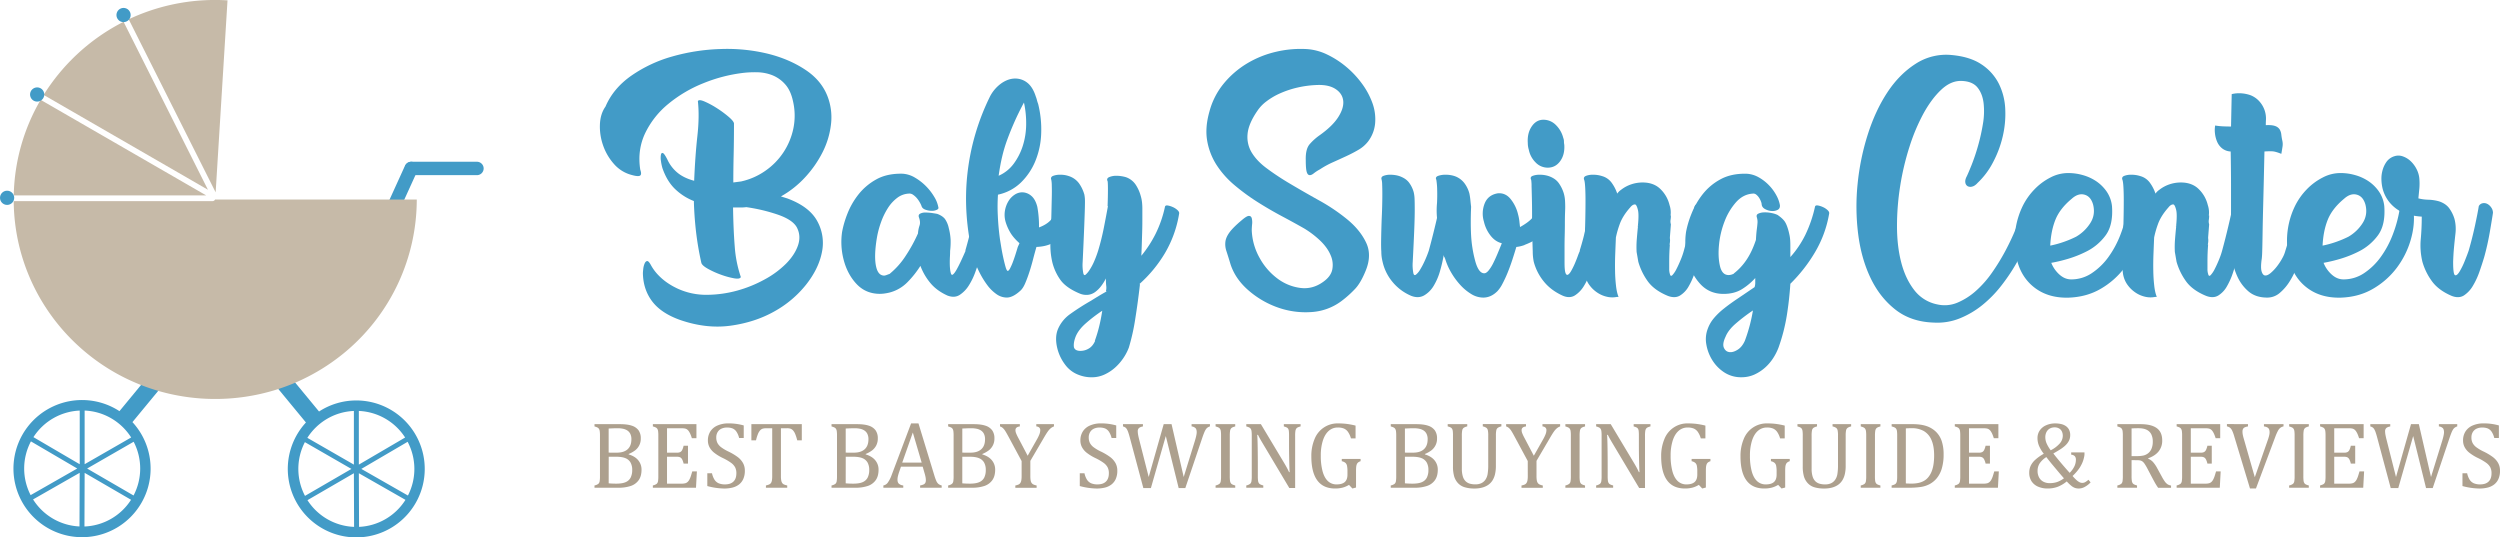
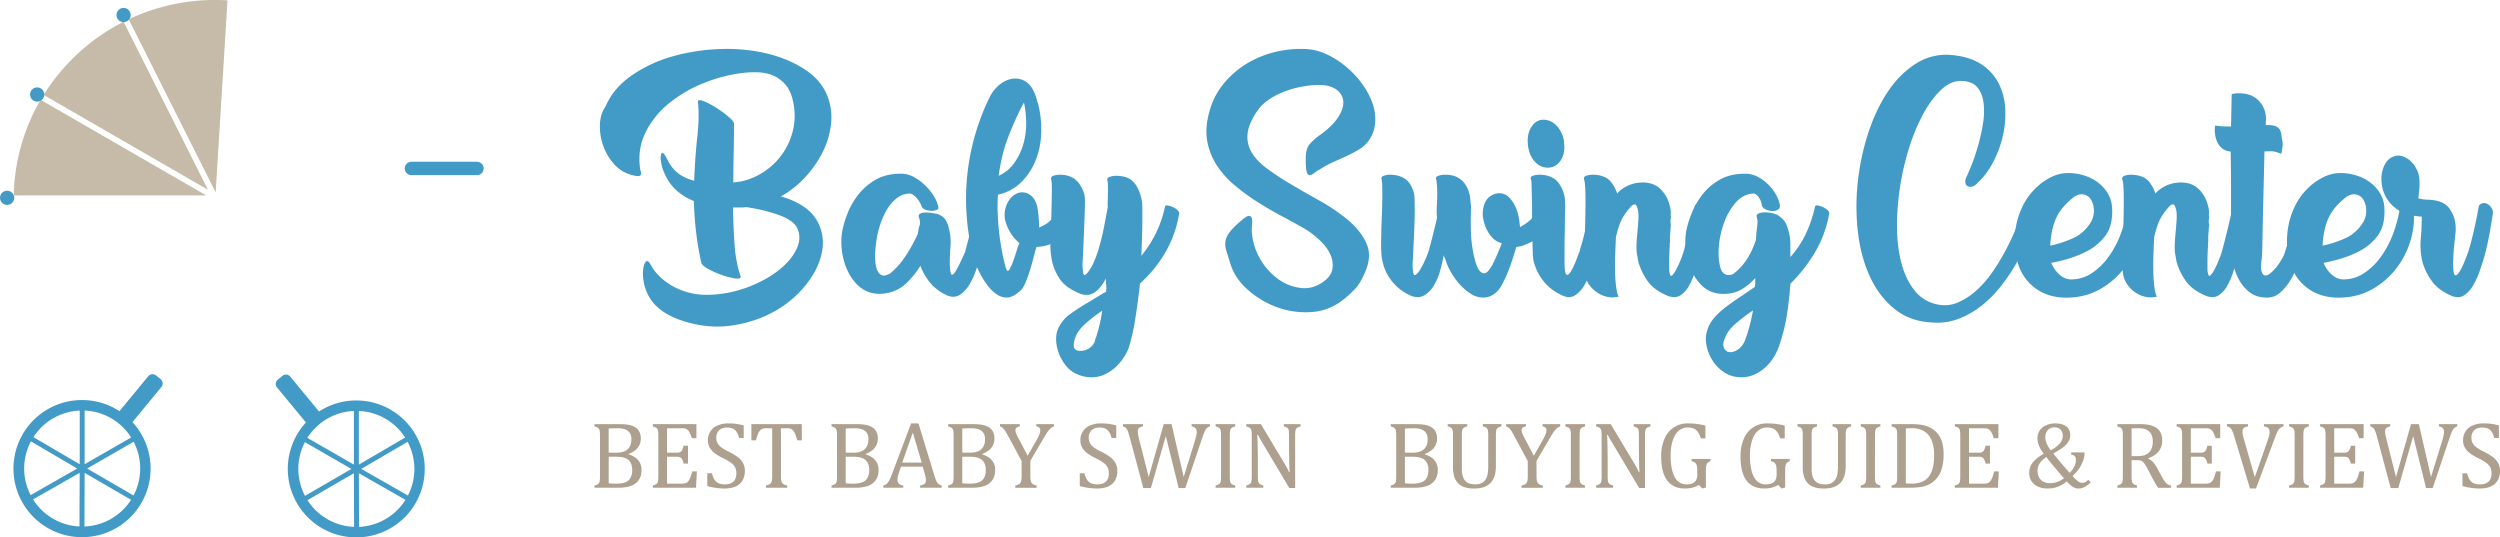
<svg xmlns="http://www.w3.org/2000/svg" viewBox="0 0 3215.06 691.15">
  <defs>
    <style>.cls-1{fill:#429bc7;}.cls-2{fill:#c6baa8;}.cls-3{fill:#ada08e;}</style>
  </defs>
  <title>Baby Swing Center</title>
  <g id="Layer_11" data-name="Layer 11">
-     <path class="cls-1" d="M1382.71,2455.58h0a8.65,8.65,0,0,1-4.28-11.42l34.88-76.66a8.65,8.65,0,0,1,11.42-4.28h0a8.65,8.65,0,0,1,4.28,11.42l-34.88,76.66A8.65,8.65,0,0,1,1382.71,2455.58Z" transform="translate(-892.47 -2154.43)" />
    <path class="cls-1" d="M1099.16,2642.15l-6-4.91a7.09,7.09,0,0,0-10,1l-37.06,44.94a88.19,88.19,0,1,0,16.69,14.1l37.23-45.13A7.1,7.1,0,0,0,1099.16,2642.15ZM995,2682.44v69l-3.46-2-56.08-32.83A74.57,74.57,0,0,1,995,2682.44Zm-62.76,39.62,57.19,33.49,2.37,1.39-1.63.93-58.31,33.3a74.65,74.65,0,0,1,.38-69.11ZM935,2796.7l59.89-34.19.05,0-.24,68.95A74.52,74.52,0,0,1,935,2796.7Zm66.08,34.82.23-65,0-4,4.94,2.86,54.75,31.79A74.54,74.54,0,0,1,1001.1,2831.52Zm63.15-39.88-53.59-31.1-6.12-3.56,17.22-9.91,42.61-24.53a74.7,74.7,0,0,1-.12,69.1Zm-3.06-74.62-27.86,16-32,18.4v-69a74,74,0,0,1,36.19,11.16,74.9,74.9,0,0,1,23.64,23.42Z" transform="translate(-892.47 -2154.43)" />
    <path class="cls-1" d="M1350.76,2669.42a87.67,87.67,0,0,0-48,14.23l-37.07-44.94a7.09,7.09,0,0,0-10-.95l-6,4.91a7.09,7.09,0,0,0-1,9.95l37.23,45.14a88.06,88.06,0,1,0,64.71-28.34Zm66.32,122.27-58.3-33.3-1.65-.93,2.38-1.39,57.19-33.48a74.71,74.71,0,0,1,.38,69.1Zm-3.61-74.6-56.08,32.83-3.44,2v-69A74.53,74.53,0,0,1,1413.47,2717.09Zm-102.09-23a74.21,74.21,0,0,1,36.19-11.16v69l-32-18.42-27.84-16a75.1,75.1,0,0,1,23.63-23.41Zm-26.82,28.94,42.6,24.53,17.23,9.92-6.12,3.55-53.58,31.11a74.68,74.68,0,0,1-.13-69.11Zm3.33,74.62,54.76-31.78,4.94-2.87v4l.23,65A74.51,74.51,0,0,1,1287.89,2797.68Zm66.33,34.34-.26-68.94.06,0,59.89,34.2A74.51,74.51,0,0,1,1354.22,2832Z" transform="translate(-892.47 -2154.43)" />
    <path class="cls-2" d="M1157.6,2405.7,945.2,2283.08a3.61,3.61,0,0,1-.44-.33,253.2,253.2,0,0,0-34.6,122.95Z" transform="translate(-892.47 -2154.43)" />
    <path class="cls-2" d="M1058.67,2180.6l111.13,221.2a.42.42,0,0,0,0,.1l15.26-247c-5.23-.31-10.51-.5-15.83-.5a260.23,260.23,0,0,0-111.61,25A3.56,3.56,0,0,1,1058.67,2180.6Z" transform="translate(-892.47 -2154.43)" />
    <path class="cls-2" d="M948.9,2276.68l211,121.8-107.79-214.57a3.59,3.59,0,0,1-.37-1.62,259.37,259.37,0,0,0-103.17,94.22A3,3,0,0,1,948.9,2276.68Z" transform="translate(-892.47 -2154.43)" />
-     <path class="cls-2" d="M1169.27,2411l0-.46a3.64,3.64,0,0,1-3.47,2.53H910.11a254.49,254.49,0,0,0,6.65,56q2.09,8.91,4.78,17.55a254.57,254.57,0,0,0,36.1,72.5q3.89,5.45,8.06,10.67a257.7,257.7,0,0,0,21.63,23.9q5.13,5,10.53,9.72a259.84,259.84,0,0,0,51.76,35.2q5.2,2.68,10.54,5.13,6.75,3.1,13.69,5.83,10.83,4.24,22.11,7.54a263.61,263.61,0,0,0,149-.69q10.44-3.14,20.48-7.12l1.49-.58q7.56-3,14.9-6.55a259.14,259.14,0,0,0,48.73-30.28c3-2.33,5.86-4.69,8.71-7.14A255.68,255.68,0,0,0,1428.45,2411Z" transform="translate(-892.47 -2154.43)" />
    <circle class="cls-1" cx="9.14" cy="254.39" r="9.14" />
    <circle class="cls-1" cx="940.25" cy="2275.95" r="9.14" transform="translate(-1691.86 -1621.36) rotate(-22.5)" />
    <circle class="cls-1" cx="1051.39" cy="2173.84" r="9.14" transform="translate(-2198.33 543.24) rotate(-76.72)" />
    <path class="cls-1" d="M1413,2371.07h0a8.65,8.65,0,0,1,8.62-8.62h84.22a8.64,8.64,0,0,1,8.62,8.62h0a8.64,8.64,0,0,1-8.62,8.62h-84.22A8.65,8.65,0,0,1,1413,2371.07Z" transform="translate(-892.47 -2154.43)" />
    <path class="cls-1" d="M1715.86,2372.65c1.45,4.06,1.37,6.59-.21,7.6s-5,.8-10.2-.65a45.17,45.17,0,0,1-23.44-14.33,70.7,70.7,0,0,1-14.1-24.3,72.38,72.38,0,0,1-3.91-26.91q.64-13.44,7.16-22.57,10-23.43,33.2-39.71a175.09,175.09,0,0,1,52.73-24.73,253.25,253.25,0,0,1,61.63-9.55,222.62,222.62,0,0,1,60.54,5.86q28.42,6.94,49.91,21.48T1958,2282a75.33,75.33,0,0,1,3,33.41,105.93,105.93,0,0,1-10.63,34.72,140.29,140.29,0,0,1-22.13,31.9,125.31,125.31,0,0,1-31.47,25l8.25,2.6q28.2,10.42,38.41,29.08a57.92,57.92,0,0,1,6.07,39.93q-4.12,21.27-20.4,41.88a136.89,136.89,0,0,1-41,34.5q-24.73,13.89-56,18.23t-65.1-7.38q-24.3-8.69-35.8-23.87t-11.94-36c0-1.15.15-3,.44-5.64a24.41,24.41,0,0,1,1.73-6.95q1.3-3,3.26-3.25t5,5.42a60.22,60.22,0,0,0,9.11,12.37,73.82,73.82,0,0,0,10.42,9.12,87.42,87.42,0,0,0,9.77,6.07q4.54,2.38,6.72,3.26a87.83,87.83,0,0,0,36.46,7.16,150,150,0,0,0,38.41-5.43A161.68,161.68,0,0,0,1876,2513.7a118.39,118.39,0,0,0,27.56-20.4q11.07-11.28,15.19-23.43t-1.52-23q-5.21-9.54-23.44-16.06a220.57,220.57,0,0,0-41.66-10,41.39,41.39,0,0,1-5.86.43h-11.07q.43,28.65,2.17,50.34a155.61,155.61,0,0,0,7.81,39.06q-.87,3-8.46,1.74a101.32,101.32,0,0,1-16.71-4.56,113.3,113.3,0,0,1-16.92-7.59q-7.81-4.34-8.68-7.81a392.23,392.23,0,0,1-7-41.45q-2.17-19.74-2.6-38a72.28,72.28,0,0,1-23.44-14.75q-10.85-10-16.92-27.34a58.93,58.93,0,0,1-2-9.55,24.61,24.61,0,0,1,0-8q.66-2.82,2.61-2t5.86,8.68a47.87,47.87,0,0,0,13,16.71q8.24,6.72,21.26,10.19,1.31-32.1,4.13-57.5t.65-44.92c.86-1.74,3.69-1.59,8.46.43a109.92,109.92,0,0,1,15.41,8.25,137.66,137.66,0,0,1,15.19,11.07q6.93,5.85,7.37,8.89,0,21.72-.43,40.37t-.43,35.58l10-1.3a86.73,86.73,0,0,0,31.46-13.89,87.61,87.61,0,0,0,35.81-54.46,81.76,81.76,0,0,0-.44-34.51q-3-14.31-10.41-22.35a43.42,43.42,0,0,0-16.49-11.5,55.91,55.91,0,0,0-18.67-3.69,133.51,133.51,0,0,0-17.36.65,197.54,197.54,0,0,0-52.51,13.46,169.85,169.85,0,0,0-45.14,26.69,110.59,110.59,0,0,0-29.72,37.76Q1711.94,2347.48,1715.86,2372.65Z" transform="translate(-892.47 -2154.43)" />
    <path class="cls-1" d="M2074.34,2434.28c-.87-2.31-.43-4,1.3-5a13.77,13.77,0,0,1,7-1.52,59.08,59.08,0,0,1,8.68.65q4.33.66,6.51,1.09c4.62,1.73,7.95,4,10,6.72a31.92,31.92,0,0,1,4.77,11.5,74.27,74.27,0,0,1,2.39,15.19,100.8,100.8,0,0,1-.65,14.33c0,2.32-.08,4.7-.22,7.16s-.21,4.85-.21,7.16q0,9.55,1.3,13.89c.57,2.32,1.52,3,2.82,1.95s2.82-3,4.56-6.08,3.61-6.72,5.64-11.06,4.05-8.83,6.07-13.46h-.43q5.2-17.79,8.46-33.2t4.56-24.09a7.09,7.09,0,0,1,4.77-3.68,9,9,0,0,1,5.86.65,14.39,14.39,0,0,1,5.21,4.34,10.93,10.93,0,0,1,2.39,6.94l-1.3,7.38q-1.74,9.55-4.34,23.22t-6.51,27.56q-2.61,8.25-6.08,18a86.48,86.48,0,0,1-8.46,17.57,39.51,39.51,0,0,1-11.72,12.16q-6.73,4.34-15.84.86-14.33-6.51-22.57-16.92a75.54,75.54,0,0,1-12.15-21.27,122.22,122.22,0,0,1-16.93,21.27,49.5,49.5,0,0,1-22.57,13,61,61,0,0,1-6.72,1.3,44.67,44.67,0,0,1-5.86.43q-18.23,0-30.17-12.8t-16.7-31.9a89.94,89.94,0,0,1-1.74-35.15,126,126,0,0,1,6.73-23,96.65,96.65,0,0,1,14.1-24.74,75.85,75.85,0,0,1,23-19.53q13.89-7.81,33.86-7.38a35.33,35.33,0,0,1,16.27,5.21,68.62,68.62,0,0,1,14.32,11.28,70.28,70.28,0,0,1,10.42,13.67,38.11,38.11,0,0,1,5,12.81c.58,1.45-.08,2.6-1.95,3.47a14.85,14.85,0,0,1-6.3,1.3,24.13,24.13,0,0,1-8.46-1.52q-4.12-1.51-5-5a30.43,30.43,0,0,0-2-4.12,33.79,33.79,0,0,0-3.69-5.43,25.14,25.14,0,0,0-5-4.55,8,8,0,0,0-5.86-1.52,26.51,26.51,0,0,0-14.54,5.42,49.65,49.65,0,0,0-11.94,13,88.79,88.79,0,0,0-8.89,18.23,115.64,115.64,0,0,0-5.43,20.61q-3.9,23.88-.87,36.89,2.61,11.3,10.42,11.29a11.88,11.88,0,0,0,3.25-.87c1.59-.58,3.11-1.15,4.56-1.74H2037a99.56,99.56,0,0,0,20.61-23.43,196.23,196.23,0,0,0,15.41-28.21,39.08,39.08,0,0,1,1.95-10Q2076.51,2440.36,2074.34,2434.28Z" transform="translate(-892.47 -2154.43)" />
    <path class="cls-1" d="M2224.5,2278.47a36.82,36.82,0,0,1,1.52,4.78,36.17,36.17,0,0,0,1.52,4.77,136,136,0,0,1,3.9,38.63,102.38,102.38,0,0,1-7.59,35.15,81.55,81.55,0,0,1-18.66,27.56,60.45,60.45,0,0,1-29.3,15.41,228.82,228.82,0,0,0-.22,26.69q.66,15.4,2.83,31,.42,2.61,1.52,9.33t2.6,13.67q1.52,6.95,3,12.15c1,3.48,2,5.21,2.82,5.21s1.88-1.08,3-3.25a71.32,71.32,0,0,0,3.47-7.81q1.73-4.56,3.47-10t3-9.76l2.17-4.78q-8.25-7.37-12.15-14.32a60.65,60.65,0,0,1-5.65-13,32.27,32.27,0,0,1-.86-14.75,34.74,34.74,0,0,1,4.55-12.16,25.84,25.84,0,0,1,8-8.24,17.69,17.69,0,0,1,9.55-3,18.15,18.15,0,0,1,11.5,4.34q5.43,4.35,8,14.32a138.12,138.12,0,0,1,2.17,26.48q9.54-3.48,15-9.33t7.16-18a7.1,7.1,0,0,1,4.78-3.68,9,9,0,0,1,5.86.65,14.47,14.47,0,0,1,5.21,4.34,13.58,13.58,0,0,1,2.82,6.94q-2.17,18.22-12.81,30.81T2225.37,2472q-2.17,7.38-4.34,15.84t-4.78,16.49q-2.6,8-5.42,14.54t-6.29,9.55q-9.55,8.67-17.36,8.68a23.18,23.18,0,0,1-13.46-4.56,51.89,51.89,0,0,1-11.93-11.93,112.28,112.28,0,0,1-10-16.5,138.14,138.14,0,0,1-7.6-18.22q-13.44-55.56-7.59-108.07a297.49,297.49,0,0,1,29.29-99.82,47.88,47.88,0,0,1,14.76-16.71q8.67-5.85,17.36-5.86a24.72,24.72,0,0,1,15.62,5.43Q2220.6,2266.33,2224.5,2278.47Zm-15.19,7.82q-6.95,13-12.15,24.73t-9.33,23a189.18,189.18,0,0,0-6.73,22.56q-2.61,11.29-4.34,23.87a47.9,47.9,0,0,0,19.31-15.4,78.63,78.63,0,0,0,11.72-23,93.44,93.44,0,0,0,4.34-27.35A124.45,124.45,0,0,0,2209.31,2286.29Z" transform="translate(-892.47 -2154.43)" />
    <path class="cls-1" d="M2244.46,2385.67c-.87-2.31-.14-4,2.17-5a24.45,24.45,0,0,1,9.55-1.52,31.83,31.83,0,0,1,10.85,1.74,26.12,26.12,0,0,1,13.24,9.55,46.7,46.7,0,0,1,6.73,14.32,45.63,45.63,0,0,1,.65,5c.14,1.88.14,5.72,0,11.5s-.44,14.18-.87,25.17-1.09,26-2,45.14a55.06,55.06,0,0,0,.86,14.32q.87,3.48,3,1.74a29,29,0,0,0,5.21-6.3,71.54,71.54,0,0,0,5.86-11.06,136.38,136.38,0,0,0,5-13.46q4.34-14.32,7.38-29.73t5.21-27.56h-.44q.43-11.71.44-21t-.44-11.07q-1.74-3.47,1.95-5.21a23.26,23.26,0,0,1,9.77-1.74,40.11,40.11,0,0,1,5.64.44,45.82,45.82,0,0,1,6.08,1.3,25,25,0,0,1,12.58,9.55,49.67,49.67,0,0,1,6.51,14.32,46.48,46.48,0,0,1,1.74,8.46,75.89,75.89,0,0,1,.43,7.6V2438c0,4.77-.07,9.48-.21,14.1s-.3,9.41-.44,14.33-.36,10.56-.65,16.92a150.16,150.16,0,0,0,18.23-28,147.78,147.78,0,0,0,12.15-34.94q.44-2.16,3.47-1.73a25.54,25.54,0,0,1,6.51,2,22.1,22.1,0,0,1,6.08,3.91q2.59,2.39,2.17,4.55a145.71,145.71,0,0,1-18.23,50.78,168.46,168.46,0,0,1-33,39.93h.87q-2.61,23-6.08,44.7a265.57,265.57,0,0,1-8.25,36.89,65,65,0,0,1-7.16,13.67,65.74,65.74,0,0,1-10.63,12.15,54.55,54.55,0,0,1-13.67,8.9,38.78,38.78,0,0,1-16.28,3.47,45,45,0,0,1-16.49-3,37.89,37.89,0,0,1-18-13.67,57.28,57.28,0,0,1-9.76-20.61q-3.48-14.32.86-24.74a45.44,45.44,0,0,1,15.41-19.1,307,307,0,0,1,27.12-17.36c3.19-2,6.58-4.12,10.2-6.29s7-4.12,10.2-5.86h-1.3a18.14,18.14,0,0,0,.44-6.94,76.54,76.54,0,0,1-.44-8.68v-.87a61.42,61.42,0,0,1-6.07,9.77,38.18,38.18,0,0,1-7.6,7.59,19.4,19.4,0,0,1-9.11,3.69,21.68,21.68,0,0,1-10.64-1.52q-17.79-7.38-25.17-17.79a66.43,66.43,0,0,1-10.42-23,98.23,98.23,0,0,1-2.38-19.53,195.39,195.39,0,0,1,.65-20.39l.43-5.21H2244q.43-8.68.65-18.66t.43-18.88q.22-8.89,0-15.19A40.25,40.25,0,0,0,2244.46,2385.67Zm37.76,220a20.59,20.59,0,0,0,10.42-3q5.21-3,8.24-10h-.43a174.14,174.14,0,0,0,5.42-17.79q2.39-9.55,4.13-20.84a194.72,194.72,0,0,0-21.27,16.28q-9.55,8.46-13,17.14-3,7.82-2.17,13.46Q2274.84,2605.71,2282.22,2605.71Z" transform="translate(-892.47 -2154.43)" />
    <path class="cls-1" d="M2589.92,2372.22a54.06,54.06,0,0,0-8,5.21c-2.17,1.73-4,2.46-5.64,2.17s-2.75-1.81-3.47-4.56-1.09-7.6-1.09-14.54q-.43-14.33,5-20.61a70.29,70.29,0,0,1,12.81-11.51q16.49-11.72,23.87-23.21t6.51-20.84q-.88-9.32-9.55-15.19t-23.44-5.42a132.53,132.53,0,0,0-25.6,3.25,122.81,122.81,0,0,0-22.35,7.38,87.18,87.18,0,0,0-17.8,10.42,49.1,49.1,0,0,0-11.5,11.93q-11.72,16.93-12.8,30.17a38.48,38.48,0,0,0,5.42,23.87q6.51,10.64,18.67,19.74t26.47,17.8q19.53,11.71,41,23.65a239.14,239.14,0,0,1,37.54,25.39q16,13.45,23.44,29.29T2649,2502q-6.09,15.21-13,23a134.26,134.26,0,0,1-18.23,16.49A71.71,71.71,0,0,1,2578,2555.8a106.69,106.69,0,0,1-43.19-6.29,116.23,116.23,0,0,1-37.32-22.14q-16.5-14.53-22.57-33.2-3-10-5.21-16.71a27.52,27.52,0,0,1-1.3-12.58q.87-5.87,5.64-12.15t15.19-15c4.34-3.75,7.45-5.64,9.33-5.64s3.11,1,3.69,3a22,22,0,0,1,.44,7.81q-.43,4.78-.44,7.81a78.5,78.5,0,0,0,10.2,35.59,82.29,82.29,0,0,0,23,26.47,62.18,62.18,0,0,0,29.3,11.94q15.63,2,29.08-7.6,10-6.93,11.93-15.84a30.6,30.6,0,0,0-2-18.44q-3.9-9.54-13-18.45a118.53,118.53,0,0,0-21.27-16.27q-13-7.38-28.86-15.84t-31.25-18.23a267.54,267.54,0,0,1-29.29-21.48,116.52,116.52,0,0,1-23-25.83,83.89,83.89,0,0,1-12.16-31.24q-3-17.15,3-38a94.7,94.7,0,0,1,18.45-35.8,116.68,116.68,0,0,1,29.73-25.61,128.73,128.73,0,0,1,37.1-15,137.72,137.72,0,0,1,40.58-3.48,70.6,70.6,0,0,1,25.39,6.95,116,116,0,0,1,24.31,15.62A121.65,121.65,0,0,1,2644,2262a98.17,98.17,0,0,1,13.46,25,61.1,61.1,0,0,1,3.47,25.82,45.06,45.06,0,0,1-9.33,23.87,42.88,42.88,0,0,1-12.15,10.42q-7.4,4.34-15.84,8.24t-17.15,7.81A114.75,114.75,0,0,0,2589.92,2372.22Z" transform="translate(-892.47 -2154.43)" />
    <path class="cls-1" d="M2784.35,2420.39q-.87,20.84,0,36.89a161.62,161.62,0,0,0,5.21,32.55q4.33,16.07,11.72,16.06,2.59,0,5.64-3.69a50.05,50.05,0,0,0,5.86-9.33q2.82-5.64,5.64-12.37t5.42-13.24q-8.68-2.16-14.75-10.19a45.48,45.48,0,0,1-8.25-17.58,35.36,35.36,0,0,1,.87-23.22q4.34-11.07,16.93-13.24,10-.86,16.71,7.6a49.12,49.12,0,0,1,9.33,19.31,56.43,56.43,0,0,1,1.73,8.9q.43,4.13.87,7.59,10-5.62,14.76-10.63t6.51-16.28a7.91,7.91,0,0,1,4.55-3.9,7.68,7.68,0,0,1,5.65.43,14.46,14.46,0,0,1,5.2,4.34,14,14,0,0,1,2.83,7.38q-1.31,18.22-10,27.13t-23.87,14.53h.44a44.47,44.47,0,0,1-10.85,2.61q-2.18,7.38-5,16.06t-6.08,16.71a152.33,152.33,0,0,1-6.73,14.53,41.71,41.71,0,0,1-6.51,9.55q-8.25,8.25-18.22,8.25a29.63,29.63,0,0,1-15.41-4.56,64.1,64.1,0,0,1-14.32-11.93,92.06,92.06,0,0,1-11.94-16.5,80,80,0,0,1-7.81-18.66c-.29-.87-.43-.93-.43-.21a7.83,7.83,0,0,0,.21,1.95c.14.58.14.65,0,.22s-.51-2.1-1.08-5a199.65,199.65,0,0,1-4.83,20.62,77.11,77.11,0,0,1-8.11,18.88,34.72,34.72,0,0,1-12.28,12.37q-7.24,4.11-16.45.65a62.85,62.85,0,0,1-24.45-18.23,61.05,61.05,0,0,1-12.44-25.17,63.08,63.08,0,0,1-1.3-6.73,52.5,52.5,0,0,1-.43-6.73q-.43-5.62-.22-17.14t.65-24.09q.43-8.67.65-17.14t.22-15.62q0-7.17-.22-12.15a30.62,30.62,0,0,0-.65-6.3c-.87-2.31-.15-4,2.14-5a24,24,0,0,1,9.46-1.52,39.31,39.31,0,0,1,5.58.44,31.78,31.78,0,0,1,5.59,1.3q8.58,3,12.66,8.68a36.56,36.56,0,0,1,5.8,12.15,43.57,43.57,0,0,1,1.09,8.46q.21,5,.21,14.54t-.65,25.61q-.64,16.07-1.95,41.23a55,55,0,0,0,.87,14.32c.58,2.32,1.69,2.9,3.3,1.74a22.72,22.72,0,0,0,5.28-6.3,96.85,96.85,0,0,0,5.94-11.28,136.68,136.68,0,0,0,5.29-13.24q3.08-11.28,5.94-22.78t4.63-19.32a103.17,103.17,0,0,1,0-19.09c.28-5.49.36-11.07.21-16.71a90.66,90.66,0,0,0-1.08-13.24q-1.74-3.47,2.17-5a27.9,27.9,0,0,1,10-1.52,35.76,35.76,0,0,1,11.29,1.74,26.8,26.8,0,0,1,12.8,9.33,38.38,38.38,0,0,1,6.29,13.24,87.64,87.64,0,0,1,1.3,8.89Q2783.92,2416.92,2784.35,2420.39Z" transform="translate(-892.47 -2154.43)" />
    <path class="cls-1" d="M2858.56,2347.05a30,30,0,0,1-1.3-8.68q-.87-12.59,5-21.27t15-8.68a22.41,22.41,0,0,1,16.06,6.73,35.1,35.1,0,0,1,9.55,16.71,11.59,11.59,0,0,1,.87,4.34,22,22,0,0,0,.43,4.34q.87,12.59-5.21,21.05t-16.05,8.46a21.51,21.51,0,0,1-15.41-6.51A31.75,31.75,0,0,1,2858.56,2347.05Zm3,38.62c-1.15-2.31-.58-4,1.74-5a24.36,24.36,0,0,1,9.54-1.52,35.72,35.72,0,0,1,11.29,1.74q8.67,3,13,9.11a44.91,44.91,0,0,1,6.51,13.46,43.4,43.4,0,0,1,1.52,9.33c.14,3,.21,5.71.21,8q0,1.74-.21,7.37t-.22,13.24q0,7.61-.22,15.84c-.15,5.5-.21,10.64-.21,15.41v18.88c0,6.66.35,11.14,1.08,13.45s1.74,3.26,3,2.82,2.74-2,4.34-4.77a92,92,0,0,0,4.56-9.11q2.16-5,3.9-9.77a72.05,72.05,0,0,1,3-7.38h-.43a324.17,324.17,0,0,0,8.46-32.33q3.26-15.84,4.56-24.52a7,7,0,0,1,4.77-4.12,8.32,8.32,0,0,1,5.86.86,17.19,17.19,0,0,1,5.21,4.56,14,14,0,0,1,2.82,7.38l-.87,5.64q-1.74,9.12-4.56,23.87t-7.59,31.68q-2.18,6.51-5.43,15.84a83.24,83.24,0,0,1-8,16.93,36.69,36.69,0,0,1-11.28,11.72q-6.51,4.11-15.19.65-15.63-6.94-25-18.66a67,67,0,0,1-12.8-25.18,66.08,66.08,0,0,1-1.3-13l-.87-27.77v-20.4q0-10.84-.22-20t-.43-15.84A54.5,54.5,0,0,0,2861.6,2385.67Z" transform="translate(-892.47 -2154.43)" />
    <path class="cls-1" d="M2971.84,2536.27a30,30,0,0,1-12.9-.22,36.55,36.55,0,0,1-13.1-5.86,39.66,39.66,0,0,1-10.51-10.85,33.61,33.61,0,0,1-5.16-15.62q-.87-6.07-.43-19.31t.87-27.56q.43-11.71.65-23.44t.21-21.48q0-9.76-.43-16.93t-1.3-9.33q-1.3-3.47,2.17-5a24.38,24.38,0,0,1,9.55-1.52,35.7,35.7,0,0,1,11.28,1.74,22.84,22.84,0,0,1,11.93,8,50.85,50.85,0,0,1,7.6,14.54,18.82,18.82,0,0,1,4.77-4.78,43.92,43.92,0,0,1,13.24-7.16,45.72,45.72,0,0,1,14.54-2.39q14.74,0,23.43,8.9a42.19,42.19,0,0,1,11.29,20.18,29.47,29.47,0,0,1,1.3,13.46h.44a34.33,34.33,0,0,1-.44,5.64,12.61,12.61,0,0,0,.44,5.64l-1.31,16.93a19.33,19.33,0,0,0,.22,2.82,25.24,25.24,0,0,1-.65,6.29h.43q-.43,5.2-.65,10.85c-.15,3.76-.21,7.67-.21,11.72v8.9a20,20,0,0,0,.86,6.29c.58,2.6,1.66,3.11,3.26,1.52a33.25,33.25,0,0,0,5.21-7.81q2.8-5.43,5.64-12.37a93,93,0,0,0,4.12-12.16q3.9-14.31,7.6-29.94t5.86-25.61a5,5,0,0,1,4.12-3.69,10.34,10.34,0,0,1,6.51.87,18.89,18.89,0,0,1,5.86,4.34,8.21,8.21,0,0,1,2.17,6.73A243.39,243.39,0,0,1,3086,2454q-3.48,16.28-9.12,35.8-2.18,6.95-5.2,16.06a90.06,90.06,0,0,1-7.6,16.93,32.14,32.14,0,0,1-11.07,11.71q-6.51,3.91-15.63.44-17.91-7.38-26.21-19.31a80.82,80.82,0,0,1-11.79-24.53l-2.18-12.58a120.43,120.43,0,0,1,.21-16.28q.66-8.46,1.53-16.71h-.43c0-.57.14-.86.43-.86s.29-.29,0-.87q1.3-13.45,0-19.1c-1.17-4.91-2.48-7.38-3.93-7.38-2,0-4.08,1.31-6.11,3.91q-10.05,11.29-13.76,22.35a121,121,0,0,0-4.59,16.28q-.42,10-.86,21.26t-.21,21.92a194.66,194.66,0,0,0,1.29,19.53q1.08,8.9,3.25,13.67Z" transform="translate(-892.47 -2154.43)" />
    <path class="cls-1" d="M3178.42,2430.81q6.93,4.79,9.54,8.9t4.78,12.36c.58,2.32,1,4.28,1.3,5.86a52.64,52.64,0,0,1,.65,5.43c.15,2,.22,4.7.22,8v13.67a127.22,127.22,0,0,0,19.09-28.21,163.18,163.18,0,0,0,12.59-36.46q.43-2.16,3.47-1.73a25.54,25.54,0,0,1,6.51,2,22.1,22.1,0,0,1,6.08,3.91c1.74,1.59,2.45,3.11,2.17,4.55a145,145,0,0,1-18.45,50.13,197.65,197.65,0,0,1-31.46,40.14q-1.3,20.4-4.56,40.8a233.69,233.69,0,0,1-10.63,41.23,72.72,72.72,0,0,1-6.94,13.67,59.87,59.87,0,0,1-10.42,12.15,54.55,54.55,0,0,1-13.67,8.9,39.8,39.8,0,0,1-16.71,3.47,39.29,39.29,0,0,1-22.13-6.29,50.3,50.3,0,0,1-15.41-15.84,55.41,55.41,0,0,1-7.6-20.18,37.49,37.49,0,0,1,1.74-19.75,44.66,44.66,0,0,1,7.81-13.67,87.15,87.15,0,0,1,12.8-12.37q7.59-6.08,17.58-12.8t22.14-15a18,18,0,0,0,.86-5.64V2512a78.94,78.94,0,0,1-17.14,14.32q-9.77,6.08-23.65,6.07-18.22,0-29.95-12.8t-16.49-31.9a84,84,0,0,1-2.6-17.57,87.38,87.38,0,0,1,.86-17.58,122.73,122.73,0,0,1,6.95-23.22,100.46,100.46,0,0,1,14.32-25,73.32,73.32,0,0,1,23-19.31q13.89-7.59,33.42-7.16a35.48,35.48,0,0,1,15.62,4.56,56.87,56.87,0,0,1,13.24,10.2,57.73,57.73,0,0,1,9.55,13,41.19,41.19,0,0,1,4.56,12.58q.42,4.35-2.83,6.08a14.25,14.25,0,0,1-7.59,1.52,20,20,0,0,1-8.46-2.39q-4.14-2.16-4.56-6.08a11.76,11.76,0,0,0-.87-3.68,24.81,24.81,0,0,0-2.39-4.78,16.87,16.87,0,0,0-3.68-4.12,5.86,5.86,0,0,0-4.78-1.3q-12.15.87-21.26,11.06a80.22,80.22,0,0,0-14.76,24.74,113.53,113.53,0,0,0-7.16,30.38q-1.53,15.85,1.52,28,2.16,7.82,6.94,9.77t10.85-1.09H3122a74.66,74.66,0,0,0,16.27-17.36q7.17-10.41,12.37-26,.43-8.24,1.09-13.23t.86-7.81a20.51,20.51,0,0,0,0-4.34,30.74,30.74,0,0,0-.65-3.26c-.86-2.31-.36-4,1.52-5a17.94,17.94,0,0,1,7.6-1.74,38.1,38.1,0,0,1,9.76.87A34.1,34.1,0,0,1,3178.42,2430.81Zm-66.84,156.67q-4.34,9.12-2.17,14.11c1.45,3.32,3.76,5.21,7,5.64s6.72-.58,10.63-3,7-6.29,9.33-11.5a206.5,206.5,0,0,0,10.42-39.06,232.44,232.44,0,0,0-21.92,16.71Q3115.06,2578.8,3111.58,2587.48Z" transform="translate(-892.47 -2154.43)" />
    <path class="cls-1" d="M3435.77,2389.58c-2.32,2.6-4.63,4.2-6.94,4.77a7.86,7.86,0,0,1-5.86-.43,6.23,6.23,0,0,1-3-4.56c-.43-2.17.07-4.7,1.52-7.59s3.61-8,6.51-15.19a257.49,257.49,0,0,0,8.25-24.52,251.09,251.09,0,0,0,6.29-28.21,95,95,0,0,0,.87-26.91q-1.53-12.37-8-20.18t-20.4-8.25q-13.46-.42-25.82,11.07T3366.33,2300a244.07,244.07,0,0,0-18.23,43.18,337.24,337.24,0,0,0-11.93,50.34,329.71,329.71,0,0,0-4.12,51.65q0,25.62,5.42,46.66t16.71,35.58a49.32,49.32,0,0,0,29.51,18.45,42.27,42.27,0,0,0,26-2.17,85.39,85.39,0,0,0,23.87-15.19,133.35,133.35,0,0,0,20.83-23.65,269.8,269.8,0,0,0,17.15-28q7.59-14.32,13-27.56t8.46-22.78c1.15-3.18,2.75-5.21,4.77-6.08a6.9,6.9,0,0,1,5.86,0,9.78,9.78,0,0,1,4.56,5,13.13,13.13,0,0,1,.43,8.9,172.53,172.53,0,0,1-8.46,28.21,222.66,222.66,0,0,1-14.54,30.38,241.38,241.38,0,0,1-19.75,29.3,151.88,151.88,0,0,1-24.3,24.73,113.79,113.79,0,0,1-28.86,16.93,77,77,0,0,1-33,5.42q-29.52-.87-49.7-16.7t-32.11-41q-11.94-25.16-15.84-56.63a286.3,286.3,0,0,1-.66-64,311.82,311.82,0,0,1,13-63.36q9.77-30.81,25.18-54.25t36.45-36.89a72.11,72.11,0,0,1,46.22-11.29q23.87,2.17,38.63,12.15a64.67,64.67,0,0,1,22.13,24.74,80.76,80.76,0,0,1,8.25,32.55,126.89,126.89,0,0,1-3.26,35.37,137.11,137.11,0,0,1-12.58,33.42A98.37,98.37,0,0,1,3435.77,2389.58Z" transform="translate(-892.47 -2154.43)" />
    <path class="cls-1" d="M3529.51,2382.63A48.56,48.56,0,0,1,3553,2377a66.86,66.86,0,0,1,18,2.61,59.44,59.44,0,0,1,17.14,7.81,50.84,50.84,0,0,1,13.46,13.24,40.84,40.84,0,0,1,6.94,18.87q1.73,23.88-8,37.33a68.69,68.69,0,0,1-25.39,21.26,140,140,0,0,1-23,9.12,193.42,193.42,0,0,1-21.7,5.21,39.76,39.76,0,0,0,10.42,15q6.93,6.3,15.19,6.29a47,47,0,0,0,26.47-8,83.56,83.56,0,0,0,21.48-20.83,125.21,125.21,0,0,0,15.63-29.29,163.21,163.21,0,0,0,8.89-33.42c.29-2.89,1.37-4.84,3.26-5.86a7.56,7.56,0,0,1,5.86-.65,11.87,11.87,0,0,1,5.64,3.9,13,13,0,0,1,3,7.38q1.72,17.37-3.91,36.46a111.25,111.25,0,0,1-17.58,35.15,102.1,102.1,0,0,1-30.16,26.91q-18.22,10.85-41.66,11.72-28.22.86-46.66-15t-21.91-44.06a102.08,102.08,0,0,1,9.11-58.37,84.24,84.24,0,0,1,15.41-21.92A76.71,76.71,0,0,1,3529.51,2382.63Zm32.55,76.39a52.9,52.9,0,0,0,18.23-17.14q7.38-11.07,3.91-24.53-3-10.41-11.07-12.58t-16.28,5.21q-15.2,12.58-21,26.9t-6.72,33.42a127.87,127.87,0,0,0,17.36-4.77A132.6,132.6,0,0,0,3562.06,2459Z" transform="translate(-892.47 -2154.43)" />
    <path class="cls-1" d="M3664.05,2536.27a30,30,0,0,1-12.9-.22,36.55,36.55,0,0,1-13.1-5.86,39.66,39.66,0,0,1-10.51-10.85,33.61,33.61,0,0,1-5.16-15.62q-.86-6.07-.43-19.31t.87-27.56q.43-11.71.65-23.44t.21-21.48q0-9.76-.43-16.93t-1.3-9.33c-.87-2.31-.14-4,2.17-5a24.38,24.38,0,0,1,9.55-1.52,35.7,35.7,0,0,1,11.28,1.74,22.84,22.84,0,0,1,11.93,8,50.85,50.85,0,0,1,7.6,14.54,18.82,18.82,0,0,1,4.77-4.78,43.92,43.92,0,0,1,13.24-7.16,45.72,45.72,0,0,1,14.54-2.39q14.74,0,23.44,8.9a42.25,42.25,0,0,1,11.28,20.18,29.47,29.47,0,0,1,1.3,13.46h.44a34.33,34.33,0,0,1-.44,5.64,12.61,12.61,0,0,0,.44,5.64l-1.31,16.93a19.33,19.33,0,0,0,.22,2.82,25.24,25.24,0,0,1-.65,6.29h.43c-.29,3.47-.5,7.09-.65,10.85s-.21,7.67-.21,11.72v8.9a20,20,0,0,0,.86,6.29q.87,3.9,3.26,1.52a32.94,32.94,0,0,0,5.21-7.81q2.82-5.43,5.64-12.37a93,93,0,0,0,4.12-12.16q3.91-14.31,7.6-29.94t5.86-25.61a5,5,0,0,1,4.12-3.69,10.34,10.34,0,0,1,6.51.87,18.89,18.89,0,0,1,5.86,4.34,8.21,8.21,0,0,1,2.17,6.73,243.39,243.39,0,0,1-4.34,25.39q-3.48,16.28-9.12,35.8-2.18,6.95-5.2,16.06a90.06,90.06,0,0,1-7.6,16.93,32.14,32.14,0,0,1-11.07,11.71q-6.51,3.91-15.63.44-17.91-7.38-26.21-19.31a80.82,80.82,0,0,1-11.79-24.53l-2.18-12.58a120.43,120.43,0,0,1,.21-16.28q.66-8.46,1.53-16.71h-.43c0-.57.14-.86.43-.86s.29-.29,0-.87q1.3-13.45,0-19.1c-1.17-4.91-2.47-7.38-3.93-7.38-2,0-4.08,1.31-6.11,3.91q-10.05,11.29-13.76,22.35a121,121,0,0,0-4.59,16.28q-.42,10-.86,21.26t-.21,21.92a194.66,194.66,0,0,0,1.29,19.53q1.08,8.9,3.26,13.67Z" transform="translate(-892.47 -2154.43)" />
    <path class="cls-1" d="M3801.19,2486.79q-1.74,11.73-.22,16.71t4.56,5.21q3,.23,7.16-3.25a57.06,57.06,0,0,0,8-8.47,75,75,0,0,0,6.94-10.63,39.21,39.21,0,0,0,3.91-9.55q5.2-16.48,9.11-32.55t5.64-24.74a7.1,7.1,0,0,1,4.78-3.68,9,9,0,0,1,5.86.65,14.47,14.47,0,0,1,5.21,4.34,11,11,0,0,1,2.38,6.94q-3.48,15.2-6.51,29.73t-7.38,28.43q-1.74,5.21-5.2,13.88a103.8,103.8,0,0,1-8.68,16.93,62.6,62.6,0,0,1-12.37,14.32,24.49,24.49,0,0,1-16.28,6.08q-14.76,0-24.08-8a55.24,55.24,0,0,1-14.54-19.75,89.28,89.28,0,0,1-7-24.74,175.78,175.78,0,0,1-1.73-23c0-4.34.14-9.61.43-15.84s.43-13.74.43-22.57v-31.46q0-18.23-.43-42.53a18.91,18.91,0,0,1-10.85-3.91,21.87,21.87,0,0,1-6.51-8.46,37.29,37.29,0,0,1-2.82-10.64,35.51,35.51,0,0,1,.22-10.41,82.71,82.71,0,0,0,10,1.08q4.78.23,10.41.22l.87-41.66a40.54,40.54,0,0,1,11.29-1.09,44.94,44.94,0,0,1,12.58,2.39,29.88,29.88,0,0,1,12.81,9.33,32.87,32.87,0,0,1,7.37,22.35c-.15,2.32-.21,4.63-.21,6.94q7.8-.42,11.93,1.09a11.07,11.07,0,0,1,5.86,4.34,16.15,16.15,0,0,1,2.17,6.73,71.06,71.06,0,0,0,1.3,7.81,20,20,0,0,1,.22,7.81c-.43,2.9-.94,5.93-1.52,9.11q-7.38-3-11.5-3.25a85.61,85.61,0,0,0-10.2.22q-.87,40.35-1.52,65.31t-.87,39.71q-.22,14.76-.43,21.7C3801.69,2480.58,3801.47,2484.19,3801.19,2486.79Z" transform="translate(-892.47 -2154.43)" />
    <path class="cls-1" d="M3879.74,2382.63a48.53,48.53,0,0,1,23.44-5.64,66.86,66.86,0,0,1,18,2.61,59.44,59.44,0,0,1,17.14,7.81,50.66,50.66,0,0,1,13.45,13.24,40.74,40.74,0,0,1,6.95,18.87q1.72,23.88-8,37.33a68.69,68.69,0,0,1-25.39,21.26,140,140,0,0,1-23,9.12,193.42,193.42,0,0,1-21.7,5.21,39.85,39.85,0,0,0,10.41,15q6.95,6.3,15.19,6.29a47,47,0,0,0,26.48-8,83.72,83.72,0,0,0,21.48-20.83,125.21,125.21,0,0,0,15.63-29.29,163.21,163.21,0,0,0,8.89-33.42c.29-2.89,1.37-4.84,3.26-5.86a7.56,7.56,0,0,1,5.86-.65,11.87,11.87,0,0,1,5.64,3.9,13.17,13.17,0,0,1,3,7.38q1.73,17.37-3.91,36.46a111.25,111.25,0,0,1-17.58,35.15,102.1,102.1,0,0,1-30.16,26.91q-18.23,10.85-41.66,11.72-28.23.86-46.66-15t-21.92-44.06a102.19,102.19,0,0,1,9.12-58.37,84.24,84.24,0,0,1,15.41-21.92A76.71,76.71,0,0,1,3879.74,2382.63Zm32.55,76.39a53,53,0,0,0,18.23-17.14q7.36-11.07,3.9-24.53-3-10.41-11.06-12.58t-16.28,5.21q-15.2,12.58-21,26.9t-6.72,33.42a127.87,127.87,0,0,0,17.36-4.77A132.6,132.6,0,0,0,3912.29,2459Z" transform="translate(-892.47 -2154.43)" />
    <path class="cls-1" d="M4003.86,2384.8a78.11,78.11,0,0,1,0,11.51c-.29,3-.73,7.45-1.3,13.23a57.47,57.47,0,0,0,13,1.74,56.21,56.21,0,0,1,13.88,2.17q8.68,3,13,9.11A44.91,44.91,0,0,1,4049,2436a50.44,50.44,0,0,1,1.52,9.76,54.16,54.16,0,0,1-.21,8.46q-2.19,19.53-2.61,27.35t-.43,10q0,15.61,2.38,16.71t5.86-4.56a94.75,94.75,0,0,0,6.95-14.32q3.47-8.68,4.77-12.59,4.77-16.48,8.25-32.76t4.77-24.53a7.08,7.08,0,0,1,4.78-3.68,9,9,0,0,1,5.85.65,13.7,13.7,0,0,1,5.21,4.55,11.86,11.86,0,0,1,2.39,7.16q-1.3,8.7-4.12,25t-7.16,31.9q-2.61,8.68-6.08,18.66a96.69,96.69,0,0,1-8.46,18.23,37,37,0,0,1-11.5,12.37q-6.51,4.11-15.63.65-17.36-7.38-25.82-19.31a78.6,78.6,0,0,1-11.94-24.53,89.49,89.49,0,0,1-2.17-28.86q1.3-14.1,1.31-29.29a87.89,87.89,0,0,1-15.85-2.39,47.14,47.14,0,0,1-26.69-17.36,46.12,46.12,0,0,1-7.81-16.27,55.66,55.66,0,0,1-1.52-11.5,40.11,40.11,0,0,1,1.52-12.37,34.42,34.42,0,0,1,5.21-10.85,19.6,19.6,0,0,1,10-6.95,16.51,16.51,0,0,1,10.85.22,28,28,0,0,1,10.2,6.29,37.39,37.39,0,0,1,7.6,10.42A32.86,32.86,0,0,1,4003.86,2384.8Z" transform="translate(-892.47 -2154.43)" />
    <path class="cls-3" d="M1657,2781.69v-2.94a12.29,12.29,0,0,0,5-2.13,5.73,5.73,0,0,0,1.65-3.32,40.53,40.53,0,0,0,.39-6.59v-51.84a42.84,42.84,0,0,0-.3-6,7.49,7.49,0,0,0-1-2.93,5.1,5.1,0,0,0-1.83-1.68,20.39,20.39,0,0,0-3.89-1.41v-2.94h32.78q9.53,0,15.31,2a17.1,17.1,0,0,1,8.6,6,17.42,17.42,0,0,1,2.82,10.28,18.74,18.74,0,0,1-7.25,15.4,37.43,37.43,0,0,1-8.33,4.68v.54q8.15,2.46,12.34,7.58a18.64,18.64,0,0,1,4.2,12.2q0,8.15-3.63,13.3a20.25,20.25,0,0,1-10.16,7.46,47.68,47.68,0,0,1-15.82,2.31Zm28.7-45.13q9.12,0,13.94-4.4t4.82-12.8a15.41,15.41,0,0,0-1.35-6.86,11.19,11.19,0,0,0-3.71-4.35,15.75,15.75,0,0,0-5.61-2.3,33.53,33.53,0,0,0-7-.69c-1.52,0-3.51,0-6,.12s-4.34.16-5.58.24v31ZM1675.25,2776q4.38.4,9.77.41,7.86,0,12.2-2a12.59,12.59,0,0,0,6.29-5.85,21.35,21.35,0,0,0,2-9.67,19.31,19.31,0,0,0-2.13-9.59,13,13,0,0,0-6.56-5.64q-4.44-1.86-12.23-1.86h-9.29Z" transform="translate(-892.47 -2154.43)" />
    <path class="cls-3" d="M1788.1,2699.88V2718h-5.87a50.52,50.52,0,0,0-1.86-5.15,23.44,23.44,0,0,0-2-3.72,9.43,9.43,0,0,0-2.25-2.39,7.21,7.21,0,0,0-2.91-1.23,21.13,21.13,0,0,0-4-.33h-18.94v31.4h12.82a9.4,9.4,0,0,0,4.14-.75,5.9,5.9,0,0,0,2.49-2.55,23.85,23.85,0,0,0,1.88-5.63h5.64v23h-5.64a22.33,22.33,0,0,0-1.85-5.42,6.45,6.45,0,0,0-2.43-2.61,9.12,9.12,0,0,0-4.23-.78h-12.82v34.58h18.64a18.29,18.29,0,0,0,4.76-.5,7.49,7.49,0,0,0,3.15-1.74,11.56,11.56,0,0,0,2.33-3.21,27.72,27.72,0,0,0,1.71-4.1q.69-2.13,1.89-6.21h5.93l-1.14,21h-55.49v-2.94a12.23,12.23,0,0,0,5-2.13,5.73,5.73,0,0,0,1.65-3.32,40.53,40.53,0,0,0,.39-6.59v-51.84a42.84,42.84,0,0,0-.3-6,7.49,7.49,0,0,0-1-2.93,5.1,5.1,0,0,0-1.83-1.68,19.87,19.87,0,0,0-3.89-1.41v-2.94Z" transform="translate(-892.47 -2154.43)" />
    <path class="cls-3" d="M1808.12,2763.05a25.12,25.12,0,0,0,3.24,8.33,12.34,12.34,0,0,0,5.27,4.53,20.46,20.46,0,0,0,8.33,1.46q7,0,10.76-3.65t3.74-10.67a16.62,16.62,0,0,0-1.55-7.55,17.21,17.21,0,0,0-5.1-5.75,69.67,69.67,0,0,0-10.79-6.3,59,59,0,0,1-11.08-6.8,23.07,23.07,0,0,1-6.09-7.22,18.4,18.4,0,0,1-2-8.51,21.31,21.31,0,0,1,3.14-11.66,20.44,20.44,0,0,1,9.23-7.64,34.06,34.06,0,0,1,13.94-2.7,70.33,70.33,0,0,1,19.77,2.64v16.18H1843a25.24,25.24,0,0,0-3.48-8.21,11.46,11.46,0,0,0-4.91-4.1,19.28,19.28,0,0,0-7.31-1.17,16.28,16.28,0,0,0-7,1.44,11.17,11.17,0,0,0-4.89,4.34,12.9,12.9,0,0,0-1.8,6.92,15.45,15.45,0,0,0,1.53,7.2,17,17,0,0,0,4.77,5.45,56.21,56.21,0,0,0,9.59,5.63,73.18,73.18,0,0,1,11.89,7.13,25,25,0,0,1,6.59,7.53,19.78,19.78,0,0,1,2.37,9.85,25.55,25.55,0,0,1-2,10.64,18.27,18.27,0,0,1-5.48,7.07,22.34,22.34,0,0,1-8.39,4,43.78,43.78,0,0,1-10.7,1.23,87.9,87.9,0,0,1-21.69-3.18v-16.42Z" transform="translate(-892.47 -2154.43)" />
    <path class="cls-3" d="M1858.76,2699.88h64.85v20.86h-5.88a57.51,57.51,0,0,0-2.6-8.15,16.18,16.18,0,0,0-2.73-4.56,8.66,8.66,0,0,0-3.09-2.21,14,14,0,0,0-4.94-.66h-7.61v61.37a32.23,32.23,0,0,0,.39,5.63,9.08,9.08,0,0,0,1.2,3.33,5.47,5.47,0,0,0,2.18,1.91,20.25,20.25,0,0,0,4.32,1.35v2.94h-27.39v-2.94a31.64,31.64,0,0,0,3.18-.9,7.58,7.58,0,0,0,2.24-1.17,5.35,5.35,0,0,0,1.44-1.76,10.26,10.26,0,0,0,.9-2.94,33.59,33.59,0,0,0,.33-5.45v-61.37H1878a16.64,16.64,0,0,0-4.64.54,7.54,7.54,0,0,0-3.39,2.24,16.47,16.47,0,0,0-2.85,4.86,53.55,53.55,0,0,0-2.42,7.94h-5.94Z" transform="translate(-892.47 -2154.43)" />
    <path class="cls-3" d="M1961.84,2781.69v-2.94a12.29,12.29,0,0,0,5-2.13,5.72,5.72,0,0,0,1.64-3.32,40.53,40.53,0,0,0,.39-6.59v-51.84a42.84,42.84,0,0,0-.3-6,7.66,7.66,0,0,0-1-2.93,5.1,5.1,0,0,0-1.83-1.68,20.29,20.29,0,0,0-3.9-1.41v-2.94h32.78q9.54,0,15.32,2a17.15,17.15,0,0,1,8.6,6,17.49,17.49,0,0,1,2.81,10.28,19.33,19.33,0,0,1-2,9.05,19.09,19.09,0,0,1-5.25,6.35,37.21,37.21,0,0,1-8.33,4.68v.54q8.14,2.46,12.35,7.58a18.69,18.69,0,0,1,4.19,12.2q0,8.15-3.62,13.3a20.3,20.3,0,0,1-10.16,7.46,47.72,47.72,0,0,1-15.82,2.31Zm28.71-45.13q9.1,0,13.93-4.4t4.83-12.8a15.41,15.41,0,0,0-1.35-6.86,11.13,11.13,0,0,0-3.72-4.35,15.7,15.7,0,0,0-5.6-2.3,33.6,33.6,0,0,0-7-.69q-2.28,0-6,.12c-2.47.08-4.33.16-5.57.24v31ZM1980.06,2776c2.92.27,6.17.41,9.77.41q7.85,0,12.2-2a12.63,12.63,0,0,0,6.29-5.85,21.35,21.35,0,0,0,2-9.67,19.31,19.31,0,0,0-2.13-9.59,13,13,0,0,0-6.56-5.64q-4.44-1.86-12.23-1.86h-9.29Z" transform="translate(-892.47 -2154.43)" />
    <path class="cls-3" d="M2075.77,2781.69v-2.94a19.14,19.14,0,0,0,4.46-1.32,4.86,4.86,0,0,0,2.19-2,7.08,7.08,0,0,0,.72-3.45,22.3,22.3,0,0,0-.48-4.41q-.48-2.36-1.38-5.3l-2.21-7.73h-27.93l-2,5.87a59,59,0,0,0-2,6.72,20.09,20.09,0,0,0-.48,4.13q0,3.6,1.83,5.27a10.33,10.33,0,0,0,5.61,2.22v2.94h-25.6v-2.94a9.08,9.08,0,0,0,5.85-3.89,40.18,40.18,0,0,0,4.82-9.59l25-66.35h9.47l20.38,66.83a65.06,65.06,0,0,0,2.55,7.13,10.88,10.88,0,0,0,2.66,3.83,9.86,9.86,0,0,0,4.26,2v2.94Zm-23-32.36h25l-11.39-38.66Z" transform="translate(-892.47 -2154.43)" />
    <path class="cls-3" d="M2111.79,2781.69v-2.94a12.23,12.23,0,0,0,5-2.13,5.73,5.73,0,0,0,1.65-3.32,40.53,40.53,0,0,0,.39-6.59v-51.84a42.84,42.84,0,0,0-.3-6,7.49,7.49,0,0,0-1-2.93,5.1,5.1,0,0,0-1.83-1.68,20.13,20.13,0,0,0-3.89-1.41v-2.94h32.78q9.53,0,15.31,2a17.1,17.1,0,0,1,8.6,6,17.42,17.42,0,0,1,2.82,10.28,18.74,18.74,0,0,1-7.25,15.4,37.43,37.43,0,0,1-8.33,4.68v.54q8.15,2.46,12.34,7.58a18.64,18.64,0,0,1,4.2,12.2q0,8.15-3.63,13.3a20.25,20.25,0,0,1-10.16,7.46,47.68,47.68,0,0,1-15.82,2.31Zm28.71-45.13q9.11,0,13.93-4.4t4.82-12.8a15.41,15.41,0,0,0-1.35-6.86,11,11,0,0,0-3.71-4.35,15.77,15.77,0,0,0-5.6-2.3,33.7,33.7,0,0,0-7-.69c-1.52,0-3.51,0-6,.12s-4.33.16-5.57.24v31ZM2130,2776q4.36.4,9.77.41,7.84,0,12.19-2a12.55,12.55,0,0,0,6.29-5.85,21.35,21.35,0,0,0,1.95-9.67,19.31,19.31,0,0,0-2.13-9.59,13,13,0,0,0-6.56-5.64q-4.42-1.86-12.22-1.86H2130Z" transform="translate(-892.47 -2154.43)" />
    <path class="cls-3" d="M2206.3,2747.35l-16.54-30.75q-3-5.57-4.56-8a18.64,18.64,0,0,0-3.11-3.77,10,10,0,0,0-3.6-2v-2.94H2204v2.94q-5.62.66-5.63,4.85a11.24,11.24,0,0,0,.81,3.9,55.76,55.76,0,0,0,2.9,6.11l12,22.84,11.81-20.86a50.32,50.32,0,0,0,3.38-7,14.81,14.81,0,0,0,1-5,4.45,4.45,0,0,0-1.29-3.38,6.21,6.21,0,0,0-3.8-1.47v-2.94h22.71v2.94a13.8,13.8,0,0,0-4.31,2.49,23.58,23.58,0,0,0-3.78,4.28q-1.92,2.7-5.63,9.11l-16.66,28.41v19.42a33.91,33.91,0,0,0,.36,5.51,8.69,8.69,0,0,0,1.19,3.36,6,6,0,0,0,2.22,2,18.9,18.9,0,0,0,4.32,1.38v2.94h-27.39v-2.94a18.5,18.5,0,0,0,4.25-1.29,5.56,5.56,0,0,0,2.22-2,9.32,9.32,0,0,0,1.23-3.39,31.78,31.78,0,0,0,.39-5.57Z" transform="translate(-892.47 -2154.43)" />
    <path class="cls-3" d="M2287.14,2763.05a25.12,25.12,0,0,0,3.24,8.33,12.45,12.45,0,0,0,5.27,4.53,20.48,20.48,0,0,0,8.34,1.46q7,0,10.75-3.65t3.75-10.67a16.48,16.48,0,0,0-1.56-7.55,17.28,17.28,0,0,0-5.09-5.75,70.16,70.16,0,0,0-10.79-6.3,59.11,59.11,0,0,1-11.09-6.8,23,23,0,0,1-6.08-7.22,18.28,18.28,0,0,1-2-8.51,21.24,21.24,0,0,1,3.15-11.66,20.33,20.33,0,0,1,9.23-7.64,34,34,0,0,1,13.93-2.7,70.45,70.45,0,0,1,19.78,2.64v16.18H2322a25.25,25.25,0,0,0-3.47-8.21,11.54,11.54,0,0,0-4.92-4.1,19.24,19.24,0,0,0-7.31-1.17,16.31,16.31,0,0,0-7,1.44,11.09,11.09,0,0,0-4.88,4.34,12.9,12.9,0,0,0-1.8,6.92,15.45,15.45,0,0,0,1.53,7.2,17,17,0,0,0,4.76,5.45,56.62,56.62,0,0,0,9.59,5.63,73.78,73.78,0,0,1,11.9,7.13,25.26,25.26,0,0,1,6.59,7.53,19.78,19.78,0,0,1,2.37,9.85,25.55,25.55,0,0,1-2,10.64,18.39,18.39,0,0,1-5.49,7.07,22.27,22.27,0,0,1-8.39,4,43.7,43.7,0,0,1-10.69,1.23,87.91,87.91,0,0,1-21.7-3.18v-16.42Z" transform="translate(-892.47 -2154.43)" />
    <path class="cls-3" d="M2391.72,2715.17l-19.17,66.94h-9.71L2345.4,2717q-1.08-4.07-2-6.65a21.42,21.42,0,0,0-1.8-4,7.46,7.46,0,0,0-1.95-2.22,9.59,9.59,0,0,0-3-1.29v-2.94h25.65v2.94q-3.72.72-5.19,2.16a5.36,5.36,0,0,0-1.46,4,27.58,27.58,0,0,0,.54,5q.53,2.87,1.49,6.53l12.05,47.34,19.3-68h10.07l15.64,68,14.14-45.72q2.58-8.34,2.58-11.87t-1.53-5.27a8.88,8.88,0,0,0-5.06-2.22v-2.94h23.61v2.94a11.42,11.42,0,0,0-2.88,1.35,9.46,9.46,0,0,0-2.07,2,19.63,19.63,0,0,0-2.15,4q-1.17,2.7-2.73,7.25l-21.82,64.67h-8.57Z" transform="translate(-892.47 -2154.43)" />
    <path class="cls-3" d="M2474,2766.71a45.39,45.39,0,0,0,.27,5.87,8.24,8.24,0,0,0,.9,2.94,5.06,5.06,0,0,0,1.85,1.79,16.89,16.89,0,0,0,4,1.44v2.94h-25.29v-2.94a12.23,12.23,0,0,0,5-2.13,5.73,5.73,0,0,0,1.65-3.32,40.53,40.53,0,0,0,.39-6.59v-51.84a42.84,42.84,0,0,0-.3-6,7.49,7.49,0,0,0-1-2.93,5.1,5.1,0,0,0-1.83-1.68,19.87,19.87,0,0,0-3.89-1.41v-2.94H2481v2.94a16.46,16.46,0,0,0-3.81,1.32,5.5,5.5,0,0,0-1.85,1.65,7.35,7.35,0,0,0-1,3,40.9,40.9,0,0,0-.33,6.12Z" transform="translate(-892.47 -2154.43)" />
    <path class="cls-3" d="M2543.59,2749.27c1.44,2.39,2.64,4.49,3.62,6.29s2,3.81,3,6.05h.78q-.3-3.65-.54-14.53t-.24-19.63v-12.58a54.31,54.31,0,0,0-.24-6.06,7.38,7.38,0,0,0-.87-2.93,4.76,4.76,0,0,0-1.74-1.65,19.41,19.41,0,0,0-3.86-1.41v-2.94h21.57v2.94a19.14,19.14,0,0,0-3.8,1.32,5.25,5.25,0,0,0-1.8,1.56,7.26,7.26,0,0,0-1.05,2.87,38.42,38.42,0,0,0-.36,6.3v67.18h-7.49l-33.38-56q-3.12-5.21-4.44-7.61c-.88-1.6-1.7-3.17-2.45-4.73h-1q.42,4.61.6,16.69t.18,24.06v12.23a45.39,45.39,0,0,0,.27,5.87,8.46,8.46,0,0,0,.89,2.94,5.09,5.09,0,0,0,1.86,1.79,16.89,16.89,0,0,0,4,1.44v2.94h-21.88v-2.94a12.29,12.29,0,0,0,5-2.13,5.73,5.73,0,0,0,1.65-3.32,40.53,40.53,0,0,0,.39-6.59v-51.84a44.45,44.45,0,0,0-.3-6,7.65,7.65,0,0,0-1-2.93,5.1,5.1,0,0,0-1.83-1.68,20.29,20.29,0,0,0-3.9-1.41v-2.94H2514Z" transform="translate(-892.47 -2154.43)" />
-     <path class="cls-3" d="M2636.36,2781.39l-4.67,1.26-4.38-4.68a30.55,30.55,0,0,1-8.15,3.54,37.88,37.88,0,0,1-9.77,1.14q-15.16,0-22.83-10.4t-7.67-30.89a55.77,55.77,0,0,1,4.19-22.42,31.65,31.65,0,0,1,30.51-20,88.28,88.28,0,0,1,10.72.63,96.58,96.58,0,0,1,11.45,2.19v16.48h-5.93a28,28,0,0,0-3.84-8.42,12.51,12.51,0,0,0-5.3-4.31,20.44,20.44,0,0,0-7.82-1.29,17.13,17.13,0,0,0-11.45,4.19q-4.92,4.2-7.64,12.38a62.78,62.78,0,0,0-2.73,19.75,75.86,75.86,0,0,0,2.31,20.07q2.31,8.34,6.86,12.56a15.85,15.85,0,0,0,11.21,4.22q7.07,0,10.49-3.08t3.41-9.5v-3.6a37.53,37.53,0,0,0-.57-7.79,7.11,7.11,0,0,0-2-3.71,11.16,11.16,0,0,0-4.74-2.16v-2.94h24.21v2.94a9.65,9.65,0,0,0-3.23,1.65,6,6,0,0,0-1.65,2.3,12.28,12.28,0,0,0-.78,3.39c-.14,1.34-.21,3.25-.21,5.72Z" transform="translate(-892.47 -2154.43)" />
    <path class="cls-3" d="M2681,2781.69v-2.94a12.29,12.29,0,0,0,5-2.13,5.73,5.73,0,0,0,1.65-3.32,40.53,40.53,0,0,0,.39-6.59v-51.84a42.84,42.84,0,0,0-.3-6,7.49,7.49,0,0,0-1-2.93,5.1,5.1,0,0,0-1.83-1.68,20.39,20.39,0,0,0-3.89-1.41v-2.94h32.78q9.52,0,15.31,2a17.1,17.1,0,0,1,8.6,6,17.42,17.42,0,0,1,2.82,10.28,18.74,18.74,0,0,1-7.25,15.4,37.43,37.43,0,0,1-8.33,4.68v.54q8.14,2.46,12.34,7.58a18.64,18.64,0,0,1,4.2,12.2q0,8.15-3.63,13.3a20.25,20.25,0,0,1-10.16,7.46,47.68,47.68,0,0,1-15.82,2.31Zm28.7-45.13q9.12,0,13.94-4.4t4.82-12.8a15.41,15.41,0,0,0-1.35-6.86,11,11,0,0,0-3.71-4.35,15.75,15.75,0,0,0-5.61-2.3,33.53,33.53,0,0,0-7-.69c-1.52,0-3.51,0-6,.12s-4.34.16-5.57.24v31ZM2699.23,2776q4.36.4,9.77.41,7.85,0,12.19-2a12.59,12.59,0,0,0,6.29-5.85,21.35,21.35,0,0,0,1.95-9.67,19.31,19.31,0,0,0-2.13-9.59,13,13,0,0,0-6.56-5.64q-4.44-1.86-12.22-1.86h-9.29Z" transform="translate(-892.47 -2154.43)" />
    <path class="cls-3" d="M2816.21,2753.4a46.34,46.34,0,0,1-1.2,11.27,26.44,26.44,0,0,1-3.41,8,20.23,20.23,0,0,1-5.22,5.3,24.82,24.82,0,0,1-7.55,3.45,38.39,38.39,0,0,1-10.43,1.26A41.94,41.94,0,0,1,2776,2781a19.11,19.11,0,0,1-8.57-5.3,22,22,0,0,1-4.89-8.69,45.32,45.32,0,0,1-1.5-12.74v-39.43a44.8,44.8,0,0,0-.29-6.33,8.13,8.13,0,0,0-.87-2.6,5,5,0,0,0-1.65-1.65,15.89,15.89,0,0,0-4-1.47v-2.94h25.17v2.94a13,13,0,0,0-4.67,1.89,5.4,5.4,0,0,0-1.8,3.14,35.53,35.53,0,0,0-.48,7v42.43a33.36,33.36,0,0,0,1.23,9.77,14.53,14.53,0,0,0,3.45,6.14,13,13,0,0,0,5.27,3.17,25,25,0,0,0,7.61,1,17.53,17.53,0,0,0,7.37-1.46,13.27,13.27,0,0,0,5.31-4.47,18.12,18.12,0,0,0,2.9-7.37,70,70,0,0,0,.78-11.75v-37.45a32.77,32.77,0,0,0-.51-7.14,5.74,5.74,0,0,0-1.68-2.93,13,13,0,0,0-4.82-2v-2.94h23.91v2.94a12.93,12.93,0,0,0-4.76,2,5.59,5.59,0,0,0-1.77,3.11,34.55,34.55,0,0,0-.48,7Z" transform="translate(-892.47 -2154.43)" />
    <path class="cls-3" d="M2857.2,2747.35l-16.54-30.75q-3-5.57-4.55-8a18.65,18.65,0,0,0-3.12-3.77,10.07,10.07,0,0,0-3.59-2v-2.94h25.53v2.94q-5.64.66-5.64,4.85a11.24,11.24,0,0,0,.81,3.9,56.24,56.24,0,0,0,2.91,6.11l12,22.84,11.81-20.86a49.44,49.44,0,0,0,3.39-7,14.78,14.78,0,0,0,1-5,4.45,4.45,0,0,0-1.28-3.38,6.22,6.22,0,0,0-3.81-1.47v-2.94h22.72v2.94a14,14,0,0,0-4.32,2.49,23.58,23.58,0,0,0-3.78,4.28q-1.92,2.7-5.63,9.11l-16.66,28.41v19.42a33.91,33.91,0,0,0,.36,5.51,8.69,8.69,0,0,0,1.2,3.36,6,6,0,0,0,2.22,2,18.61,18.61,0,0,0,4.31,1.38v2.94h-27.39v-2.94a18.61,18.61,0,0,0,4.26-1.29,5.62,5.62,0,0,0,2.22-2,9.51,9.51,0,0,0,1.22-3.39,31.78,31.78,0,0,0,.39-5.57Z" transform="translate(-892.47 -2154.43)" />
    <path class="cls-3" d="M2923.85,2766.71a45.39,45.39,0,0,0,.27,5.87,8.25,8.25,0,0,0,.89,2.94,5.09,5.09,0,0,0,1.86,1.79,16.89,16.89,0,0,0,4,1.44v2.94h-25.29v-2.94a12.29,12.29,0,0,0,5-2.13,5.73,5.73,0,0,0,1.65-3.32,40.53,40.53,0,0,0,.39-6.59v-51.84a42.84,42.84,0,0,0-.3-6,7.49,7.49,0,0,0-1-2.93,5.1,5.1,0,0,0-1.83-1.68,20.39,20.39,0,0,0-3.89-1.41v-2.94h25.29v2.94a16.46,16.46,0,0,0-3.81,1.32,5.53,5.53,0,0,0-1.86,1.65,7.21,7.21,0,0,0-1,3,40.9,40.9,0,0,0-.33,6.12Z" transform="translate(-892.47 -2154.43)" />
    <path class="cls-3" d="M2993.49,2749.27q2.15,3.58,3.62,6.29c1,1.8,2,3.81,3,6.05h.78q-.3-3.65-.54-14.53t-.24-19.63v-12.58a54.31,54.31,0,0,0-.24-6.06,7.38,7.38,0,0,0-.87-2.93,4.76,4.76,0,0,0-1.74-1.65,19.31,19.31,0,0,0-3.87-1.41v-2.94H3015v2.94a19.29,19.29,0,0,0-3.81,1.32,5.31,5.31,0,0,0-1.79,1.56,7.26,7.26,0,0,0-1.05,2.87,38.42,38.42,0,0,0-.36,6.3v67.18h-7.49l-33.38-56q-3.12-5.21-4.44-7.61c-.88-1.6-1.7-3.17-2.46-4.73h-1q.4,4.61.59,16.69t.18,24.06v12.23a45.39,45.39,0,0,0,.27,5.87,8.24,8.24,0,0,0,.9,2.94,5.09,5.09,0,0,0,1.86,1.79,16.89,16.89,0,0,0,4,1.44v2.94h-21.88v-2.94a12.29,12.29,0,0,0,5-2.13,5.78,5.78,0,0,0,1.64-3.32,40.53,40.53,0,0,0,.39-6.59v-51.84a42.84,42.84,0,0,0-.3-6,7.49,7.49,0,0,0-1-2.93,5.07,5.07,0,0,0-1.82-1.68,20.29,20.29,0,0,0-3.9-1.41v-2.94h18.76Z" transform="translate(-892.47 -2154.43)" />
    <path class="cls-3" d="M3086.26,2781.39l-4.68,1.26-4.37-4.68a30.69,30.69,0,0,1-8.15,3.54,37.94,37.94,0,0,1-9.77,1.14q-15.16,0-22.83-10.4t-7.68-30.89a55.77,55.77,0,0,1,4.2-22.42,31.65,31.65,0,0,1,30.5-20,88.44,88.44,0,0,1,10.73.63,97,97,0,0,1,11.45,2.19v16.48h-5.94a27.78,27.78,0,0,0-3.83-8.42,12.57,12.57,0,0,0-5.3-4.31,20.46,20.46,0,0,0-7.83-1.29,17.1,17.1,0,0,0-11.44,4.19q-4.92,4.2-7.64,12.38a62.78,62.78,0,0,0-2.73,19.75,75.86,75.86,0,0,0,2.31,20.07q2.31,8.34,6.86,12.56a15.85,15.85,0,0,0,11.21,4.22q7.07,0,10.48-3.08t3.42-9.5v-3.6a37.53,37.53,0,0,0-.57-7.79,7.05,7.05,0,0,0-2-3.71,11.11,11.11,0,0,0-4.73-2.16v-2.94h24.21v2.94a9.71,9.71,0,0,0-3.24,1.65,6,6,0,0,0-1.64,2.3,12.28,12.28,0,0,0-.78,3.39c-.14,1.34-.21,3.25-.21,5.72Z" transform="translate(-892.47 -2154.43)" />
    <path class="cls-3" d="M3188.26,2781.39l-4.67,1.26-4.38-4.68a30.55,30.55,0,0,1-8.15,3.54,37.88,37.88,0,0,1-9.77,1.14q-15.16,0-22.83-10.4t-7.67-30.89a55.77,55.77,0,0,1,4.19-22.42,31.65,31.65,0,0,1,30.51-20,88.28,88.28,0,0,1,10.72.63,97,97,0,0,1,11.45,2.19v16.48h-5.93a28,28,0,0,0-3.84-8.42,12.57,12.57,0,0,0-5.3-4.31,20.44,20.44,0,0,0-7.82-1.29,17.13,17.13,0,0,0-11.45,4.19q-4.92,4.2-7.64,12.38a62.78,62.78,0,0,0-2.73,19.75,75.86,75.86,0,0,0,2.31,20.07q2.31,8.34,6.86,12.56a15.85,15.85,0,0,0,11.21,4.22q7.07,0,10.49-3.08t3.41-9.5v-3.6a37.53,37.53,0,0,0-.57-7.79,7.11,7.11,0,0,0-2-3.71,11.16,11.16,0,0,0-4.74-2.16v-2.94h24.21v2.94a9.65,9.65,0,0,0-3.23,1.65,6,6,0,0,0-1.65,2.3,12.28,12.28,0,0,0-.78,3.39c-.14,1.34-.21,3.25-.21,5.72Z" transform="translate(-892.47 -2154.43)" />
    <path class="cls-3" d="M3266.05,2753.4a46.34,46.34,0,0,1-1.2,11.27,26.21,26.21,0,0,1-3.42,8,20,20,0,0,1-5.21,5.3,24.82,24.82,0,0,1-7.55,3.45,38.39,38.39,0,0,1-10.43,1.26,41.94,41.94,0,0,1-12.43-1.62,19.11,19.11,0,0,1-8.57-5.3,22,22,0,0,1-4.89-8.69,45.32,45.32,0,0,1-1.5-12.74v-39.43a42.82,42.82,0,0,0-.3-6.33,7.89,7.89,0,0,0-.87-2.6,5.06,5.06,0,0,0-1.64-1.65,15.89,15.89,0,0,0-4-1.47v-2.94h25.17v2.94a12.92,12.92,0,0,0-4.67,1.89,5.4,5.4,0,0,0-1.8,3.14,35.53,35.53,0,0,0-.48,7v42.43a33.36,33.36,0,0,0,1.23,9.77,14.63,14.63,0,0,0,3.44,6.14,13,13,0,0,0,5.28,3.17,25,25,0,0,0,7.61,1,17.53,17.53,0,0,0,7.37-1.46,13.18,13.18,0,0,0,5.3-4.47,18,18,0,0,0,2.91-7.37,70,70,0,0,0,.78-11.75v-37.45a32.77,32.77,0,0,0-.51-7.14,5.74,5.74,0,0,0-1.68-2.93,13,13,0,0,0-4.82-2v-2.94h23.91v2.94a12.78,12.78,0,0,0-4.76,2,5.59,5.59,0,0,0-1.77,3.11,34.55,34.55,0,0,0-.48,7Z" transform="translate(-892.47 -2154.43)" />
    <path class="cls-3" d="M3303.68,2766.71a45.39,45.39,0,0,0,.27,5.87,8.24,8.24,0,0,0,.9,2.94,5.09,5.09,0,0,0,1.86,1.79,16.89,16.89,0,0,0,4,1.44v2.94h-25.29v-2.94a12.29,12.29,0,0,0,5-2.13,5.73,5.73,0,0,0,1.65-3.32,40.53,40.53,0,0,0,.39-6.59v-51.84a42.84,42.84,0,0,0-.3-6,7.49,7.49,0,0,0-1-2.93,5.1,5.1,0,0,0-1.83-1.68,20.39,20.39,0,0,0-3.89-1.41v-2.94h25.29v2.94a16.46,16.46,0,0,0-3.81,1.32,5.53,5.53,0,0,0-1.86,1.65,7.35,7.35,0,0,0-1,3,40.9,40.9,0,0,0-.33,6.12Z" transform="translate(-892.47 -2154.43)" />
    <path class="cls-3" d="M3325.14,2781.69v-2.94a18.7,18.7,0,0,0,4-1.38,5.09,5.09,0,0,0,1.85-1.67,7.66,7.66,0,0,0,1-2.94,43.47,43.47,0,0,0,.3-6.05v-51.84a43.44,43.44,0,0,0-.3-6.09,7.21,7.21,0,0,0-1-2.9,5.26,5.26,0,0,0-1.82-1.65,20.19,20.19,0,0,0-4-1.41v-2.94h26.25q11.33,0,18.55,2.49a32.23,32.23,0,0,1,12.19,7.34,30.11,30.11,0,0,1,7.44,12.08A53.92,53.92,0,0,1,3392,2739a62.25,62.25,0,0,1-2.31,17.83,35,35,0,0,1-6.74,12.91,30.78,30.78,0,0,1-9.41,7.49,35.88,35.88,0,0,1-10.66,3.42,100.8,100.8,0,0,1-16.06,1Zm18.28-5.58c1.6.16,3.95.24,7.07.24a43.54,43.54,0,0,0,9-.83,25.65,25.65,0,0,0,7.19-2.64,19.84,19.84,0,0,0,5.82-5,27.72,27.72,0,0,0,4.19-7.37,42.49,42.49,0,0,0,2.37-9.26,76.66,76.66,0,0,0,.75-11.14q0-12.17-3.51-20a23.69,23.69,0,0,0-9.89-11.42,30.66,30.66,0,0,0-15.25-3.59c-2.72,0-5.29.08-7.73.24Z" transform="translate(-892.47 -2154.43)" />
    <path class="cls-3" d="M3462.44,2699.88V2718h-5.87a50.52,50.52,0,0,0-1.86-5.15,22.63,22.63,0,0,0-2-3.72,9.43,9.43,0,0,0-2.25-2.39,7.11,7.11,0,0,0-2.9-1.23,21.16,21.16,0,0,0-4-.33h-18.93v31.4h12.82a9.4,9.4,0,0,0,4.14-.75,5.94,5.94,0,0,0,2.48-2.55,23.33,23.33,0,0,0,1.89-5.63h5.63v23H3446a21.85,21.85,0,0,0-1.86-5.42,6.45,6.45,0,0,0-2.43-2.61,9,9,0,0,0-4.22-.78h-12.82v34.58h18.63a18.32,18.32,0,0,0,4.77-.5,7.4,7.4,0,0,0,3.14-1.74,11.58,11.58,0,0,0,2.34-3.21,27.72,27.72,0,0,0,1.71-4.1q.69-2.13,1.89-6.21H3463l-1.14,21h-55.49v-2.94a12.29,12.29,0,0,0,5-2.13,5.73,5.73,0,0,0,1.65-3.32,40.53,40.53,0,0,0,.39-6.59v-51.84a42.84,42.84,0,0,0-.3-6,7.49,7.49,0,0,0-1-2.93,5.1,5.1,0,0,0-1.83-1.68,20.39,20.39,0,0,0-3.89-1.41v-2.94Z" transform="translate(-892.47 -2154.43)" />
    <path class="cls-3" d="M3550.36,2773.54a42.84,42.84,0,0,1-11.84,7,36.53,36.53,0,0,1-12.67,2.1,29.93,29.93,0,0,1-12.65-2.49,18.63,18.63,0,0,1-8.24-7,19.8,19.8,0,0,1-2.84-10.73,21.11,21.11,0,0,1,1.82-8.9,25.14,25.14,0,0,1,5.88-7.76,60.67,60.67,0,0,1,11-7.79,45.73,45.73,0,0,1-6.23-10.46,25.92,25.92,0,0,1-1.86-9.62,17.28,17.28,0,0,1,2.88-9.86,19,19,0,0,1,8.18-6.68,28.25,28.25,0,0,1,11.78-2.4,33.41,33.41,0,0,1,7.52.81,17.6,17.6,0,0,1,6.11,2.61,12.73,12.73,0,0,1,4.11,4.68,15.1,15.1,0,0,1,1.49,7,16.89,16.89,0,0,1-.42,3.8,15.52,15.52,0,0,1-1.25,3.48,21,21,0,0,1-2.19,3.38,27.08,27.08,0,0,1-3.72,3.78,49,49,0,0,1-6,4.32q-3.66,2.27-8.09,4.79,3,4,9,11.15t12,13.78a31.09,31.09,0,0,0,6-8.27,19.74,19.74,0,0,0,2-8.51,6.66,6.66,0,0,0-1.44-4.67,7.18,7.18,0,0,0-4.62-1.92v-2.94h17.08v2.94a21.11,21.11,0,0,1-.6,3.53q-.36,1.74-.9,3.48c-.36,1.12-.77,2.24-1.25,3.36a35.79,35.79,0,0,1-1.62,3.29,33.5,33.5,0,0,1-2,3.42c-.76,1.12-1.58,2.24-2.46,3.35s-1.94,2.32-3,3.48-2.24,2.32-3.48,3.48a55.33,55.33,0,0,0,5.13,5.33,17.48,17.48,0,0,0,3.89,2.73,8.24,8.24,0,0,0,3.57.81,7.5,7.5,0,0,0,3.44-.84,25.43,25.43,0,0,0,4.41-3.18l2.75,3.42a30,30,0,0,1-7.52,5.78,16.1,16.1,0,0,1-7.52,2.07,15.23,15.23,0,0,1-5.12-.78,15.94,15.94,0,0,1-4.47-2.58A54.32,54.32,0,0,1,3550.36,2773.54Zm-26.25-31.29a28.32,28.32,0,0,0-8.57,8.06,17.5,17.5,0,0,0-2.7,9.62,17.23,17.23,0,0,0,2,8.6,13.18,13.18,0,0,0,5.57,5.43,17.34,17.34,0,0,0,8,1.8,30,30,0,0,0,9.41-1.38,32.46,32.46,0,0,0,8.93-4.86c-1.28-1.44-3.11-3.55-5.51-6.35l-9.89-11.81q-2.46-3-4.37-5.39Zm5.63-8.75a38.43,38.43,0,0,0,11.6-8.75,15,15,0,0,0,3.92-9.76,12.69,12.69,0,0,0-1.28-5.91,8.78,8.78,0,0,0-3.69-3.77,11.31,11.31,0,0,0-5.45-1.29,12.61,12.61,0,0,0-6.27,1.53,10.63,10.63,0,0,0-4.25,4.43,14.55,14.55,0,0,0-1.53,6.86,20.1,20.1,0,0,0,1.53,7.49A44.17,44.17,0,0,0,3529.74,2733.5Z" transform="translate(-892.47 -2154.43)" />
    <path class="cls-3" d="M3633.72,2746.15v20.38a41.88,41.88,0,0,0,.33,6.26,7.72,7.72,0,0,0,1,2.94,5.12,5.12,0,0,0,1.8,1.61,20.39,20.39,0,0,0,3.89,1.41v2.94h-25.29v-2.94a12.29,12.29,0,0,0,5-2.13,5.79,5.79,0,0,0,1.65-3.32,41.72,41.72,0,0,0,.39-6.59v-51.84a44.45,44.45,0,0,0-.3-6,7.49,7.49,0,0,0-1-2.93,5.1,5.1,0,0,0-1.83-1.68,20.29,20.29,0,0,0-3.9-1.41v-2.94h29.67q14,0,21,5.1t7,15.82a21.86,21.86,0,0,1-4.53,14q-4.53,5.76-13.57,9v.48a17.67,17.67,0,0,1,6.26,4.29,42.57,42.57,0,0,1,5.78,8.66l5.4,9.83a59.83,59.83,0,0,0,4,6.59,14.84,14.84,0,0,0,3.42,3.47,11.34,11.34,0,0,0,4.61,1.68v2.94h-16.6a72.33,72.33,0,0,1-4.31-6.83q-2-3.66-4-7.44l-5.27-10a64.14,64.14,0,0,0-3.93-6.72,12.15,12.15,0,0,0-2.81-3,8.06,8.06,0,0,0-2.76-1.2,21.75,21.75,0,0,0-4.41-.33Zm0-40.75V2741h6.77a38.58,38.58,0,0,0,8.45-.75,15.65,15.65,0,0,0,6-2.85,14.59,14.59,0,0,0,4.4-5.84,22.83,22.83,0,0,0,1.65-9.2,20.52,20.52,0,0,0-1.95-9.47,12.89,12.89,0,0,0-5.9-5.75q-4-2-10.67-2Q3637.09,2705.16,3633.72,2705.4Z" transform="translate(-892.47 -2154.43)" />
    <path class="cls-3" d="M3747.71,2699.88V2718h-5.87a50.52,50.52,0,0,0-1.86-5.15,22.63,22.63,0,0,0-2-3.72,9.43,9.43,0,0,0-2.25-2.39,7.22,7.22,0,0,0-2.9-1.23,21.16,21.16,0,0,0-4-.33h-18.94v31.4h12.83a9.35,9.35,0,0,0,4.13-.75,5.9,5.9,0,0,0,2.49-2.55,23.33,23.33,0,0,0,1.89-5.63h5.63v23h-5.63a21.85,21.85,0,0,0-1.86-5.42,6.45,6.45,0,0,0-2.43-2.61,9.07,9.07,0,0,0-4.22-.78h-12.83v34.58h18.64a18.32,18.32,0,0,0,4.77-.5,7.52,7.52,0,0,0,3.14-1.74,11.58,11.58,0,0,0,2.34-3.21,27.72,27.72,0,0,0,1.71-4.1q.69-2.13,1.89-6.21h5.93l-1.14,21h-55.5v-2.94a12.29,12.29,0,0,0,5-2.13,5.73,5.73,0,0,0,1.65-3.32,40.53,40.53,0,0,0,.39-6.59v-51.84a42.84,42.84,0,0,0-.3-6,7.49,7.49,0,0,0-1-2.93,5.1,5.1,0,0,0-1.83-1.68,20.29,20.29,0,0,0-3.9-1.41v-2.94Z" transform="translate(-892.47 -2154.43)" />
    <path class="cls-3" d="M3783.43,2699.88v2.94a15.85,15.85,0,0,0-4.2,1.2,4.83,4.83,0,0,0-2.15,2,7.37,7.37,0,0,0-.72,3.53,22.3,22.3,0,0,0,.48,4.41c.32,1.58.78,3.34,1.37,5.3l14,48.9,17.2-49.26q.36-1.14.72-2.4c.24-.83.45-1.65.63-2.45a17.82,17.82,0,0,0,.36-2.1q.09-.9.09-1.68c0-2.4-.55-4.14-1.65-5.24s-3-1.85-5.61-2.25v-2.94h25.18v2.94a10.67,10.67,0,0,0-4,1.74,12.47,12.47,0,0,0-3,3.65,59.19,59.19,0,0,0-3.56,8l-24.87,66.41H3786l-20.2-66.83a48.75,48.75,0,0,0-2.82-7.76,11.06,11.06,0,0,0-2.63-3.47,9.84,9.84,0,0,0-4-1.77v-2.94Z" transform="translate(-892.47 -2154.43)" />
    <path class="cls-3" d="M3854.63,2766.71a45.39,45.39,0,0,0,.27,5.87,8.24,8.24,0,0,0,.9,2.94,5,5,0,0,0,1.85,1.79,16.89,16.89,0,0,0,4,1.44v2.94h-25.29v-2.94a12.29,12.29,0,0,0,5-2.13,5.73,5.73,0,0,0,1.65-3.32,40.53,40.53,0,0,0,.39-6.59v-51.84a42.84,42.84,0,0,0-.3-6,7.49,7.49,0,0,0-1-2.93,5.1,5.1,0,0,0-1.83-1.68,20.39,20.39,0,0,0-3.89-1.41v-2.94h25.29v2.94a16.46,16.46,0,0,0-3.81,1.32,5.53,5.53,0,0,0-1.86,1.65,7.21,7.21,0,0,0-1,3,40.9,40.9,0,0,0-.33,6.12Z" transform="translate(-892.47 -2154.43)" />
    <path class="cls-3" d="M3932.17,2699.88V2718h-5.87a50.52,50.52,0,0,0-1.86-5.15,22.65,22.65,0,0,0-2-3.72,9.43,9.43,0,0,0-2.25-2.39,7.21,7.21,0,0,0-2.91-1.23,21.05,21.05,0,0,0-4-.33h-18.94v31.4h12.82a9.4,9.4,0,0,0,4.14-.75,5.9,5.9,0,0,0,2.49-2.55,23.4,23.4,0,0,0,1.88-5.63h5.64v23h-5.64a21.9,21.9,0,0,0-1.85-5.42,6.45,6.45,0,0,0-2.43-2.61,9.12,9.12,0,0,0-4.23-.78h-12.82v34.58H3913a18.29,18.29,0,0,0,4.76-.5,7.49,7.49,0,0,0,3.15-1.74,11.58,11.58,0,0,0,2.34-3.21,28.79,28.79,0,0,0,1.7-4.1q.69-2.13,1.89-6.21h5.93l-1.13,21h-55.5v-2.94q3.72-1,5-2.13a5.73,5.73,0,0,0,1.65-3.32,40.53,40.53,0,0,0,.39-6.59v-51.84a42.84,42.84,0,0,0-.3-6,7.49,7.49,0,0,0-1-2.93,5.16,5.16,0,0,0-1.82-1.68,20.29,20.29,0,0,0-3.9-1.41v-2.94Z" transform="translate(-892.47 -2154.43)" />
    <path class="cls-3" d="M3995.88,2715.17l-19.18,66.94H3967L3949.56,2717q-1.08-4.07-2-6.65a21.42,21.42,0,0,0-1.8-4,7.46,7.46,0,0,0-2-2.22,9.7,9.7,0,0,0-3-1.29v-2.94h25.65v2.94q-3.72.72-5.19,2.16a5.36,5.36,0,0,0-1.47,4,27.58,27.58,0,0,0,.54,5q.54,2.87,1.5,6.53l12,47.34,19.29-68h10.07l15.65,68,14.14-45.72q2.58-8.34,2.58-11.87t-1.53-5.27a8.88,8.88,0,0,0-5.07-2.22v-2.94h23.62v2.94a11.42,11.42,0,0,0-2.88,1.35,9.46,9.46,0,0,0-2.07,2,19.57,19.57,0,0,0-2.16,4c-.78,1.8-1.68,4.22-2.72,7.25L4021,2782.11h-8.57Z" transform="translate(-892.47 -2154.43)" />
    <path class="cls-3" d="M4065.28,2763.05a25.12,25.12,0,0,0,3.24,8.33,12.39,12.39,0,0,0,5.27,4.53,20.46,20.46,0,0,0,8.33,1.46q7,0,10.76-3.65t3.75-10.67a16.48,16.48,0,0,0-1.56-7.55,17.21,17.21,0,0,0-5.1-5.75,69.48,69.48,0,0,0-10.78-6.3,58.78,58.78,0,0,1-11.09-6.8,22.9,22.9,0,0,1-6.08-7.22,18.28,18.28,0,0,1-2-8.51,21.31,21.31,0,0,1,3.14-11.66,20.44,20.44,0,0,1,9.23-7.64,34.06,34.06,0,0,1,13.94-2.7,70.33,70.33,0,0,1,19.77,2.64v16.18h-5.93a25.24,25.24,0,0,0-3.48-8.21,11.46,11.46,0,0,0-4.91-4.1,19.28,19.28,0,0,0-7.31-1.17,16.28,16.28,0,0,0-7,1.44,11.17,11.17,0,0,0-4.89,4.34,12.9,12.9,0,0,0-1.79,6.92,15.46,15.46,0,0,0,1.52,7.2,17,17,0,0,0,4.77,5.45,56.62,56.62,0,0,0,9.59,5.63,73.18,73.18,0,0,1,11.89,7.13,25.15,25.15,0,0,1,6.6,7.53,19.88,19.88,0,0,1,2.36,9.85,25.55,25.55,0,0,1-2,10.64,18.27,18.27,0,0,1-5.48,7.07,22.34,22.34,0,0,1-8.39,4,43.78,43.78,0,0,1-10.7,1.23,87.9,87.9,0,0,1-21.69-3.18v-16.42Z" transform="translate(-892.47 -2154.43)" />
  </g>
</svg>